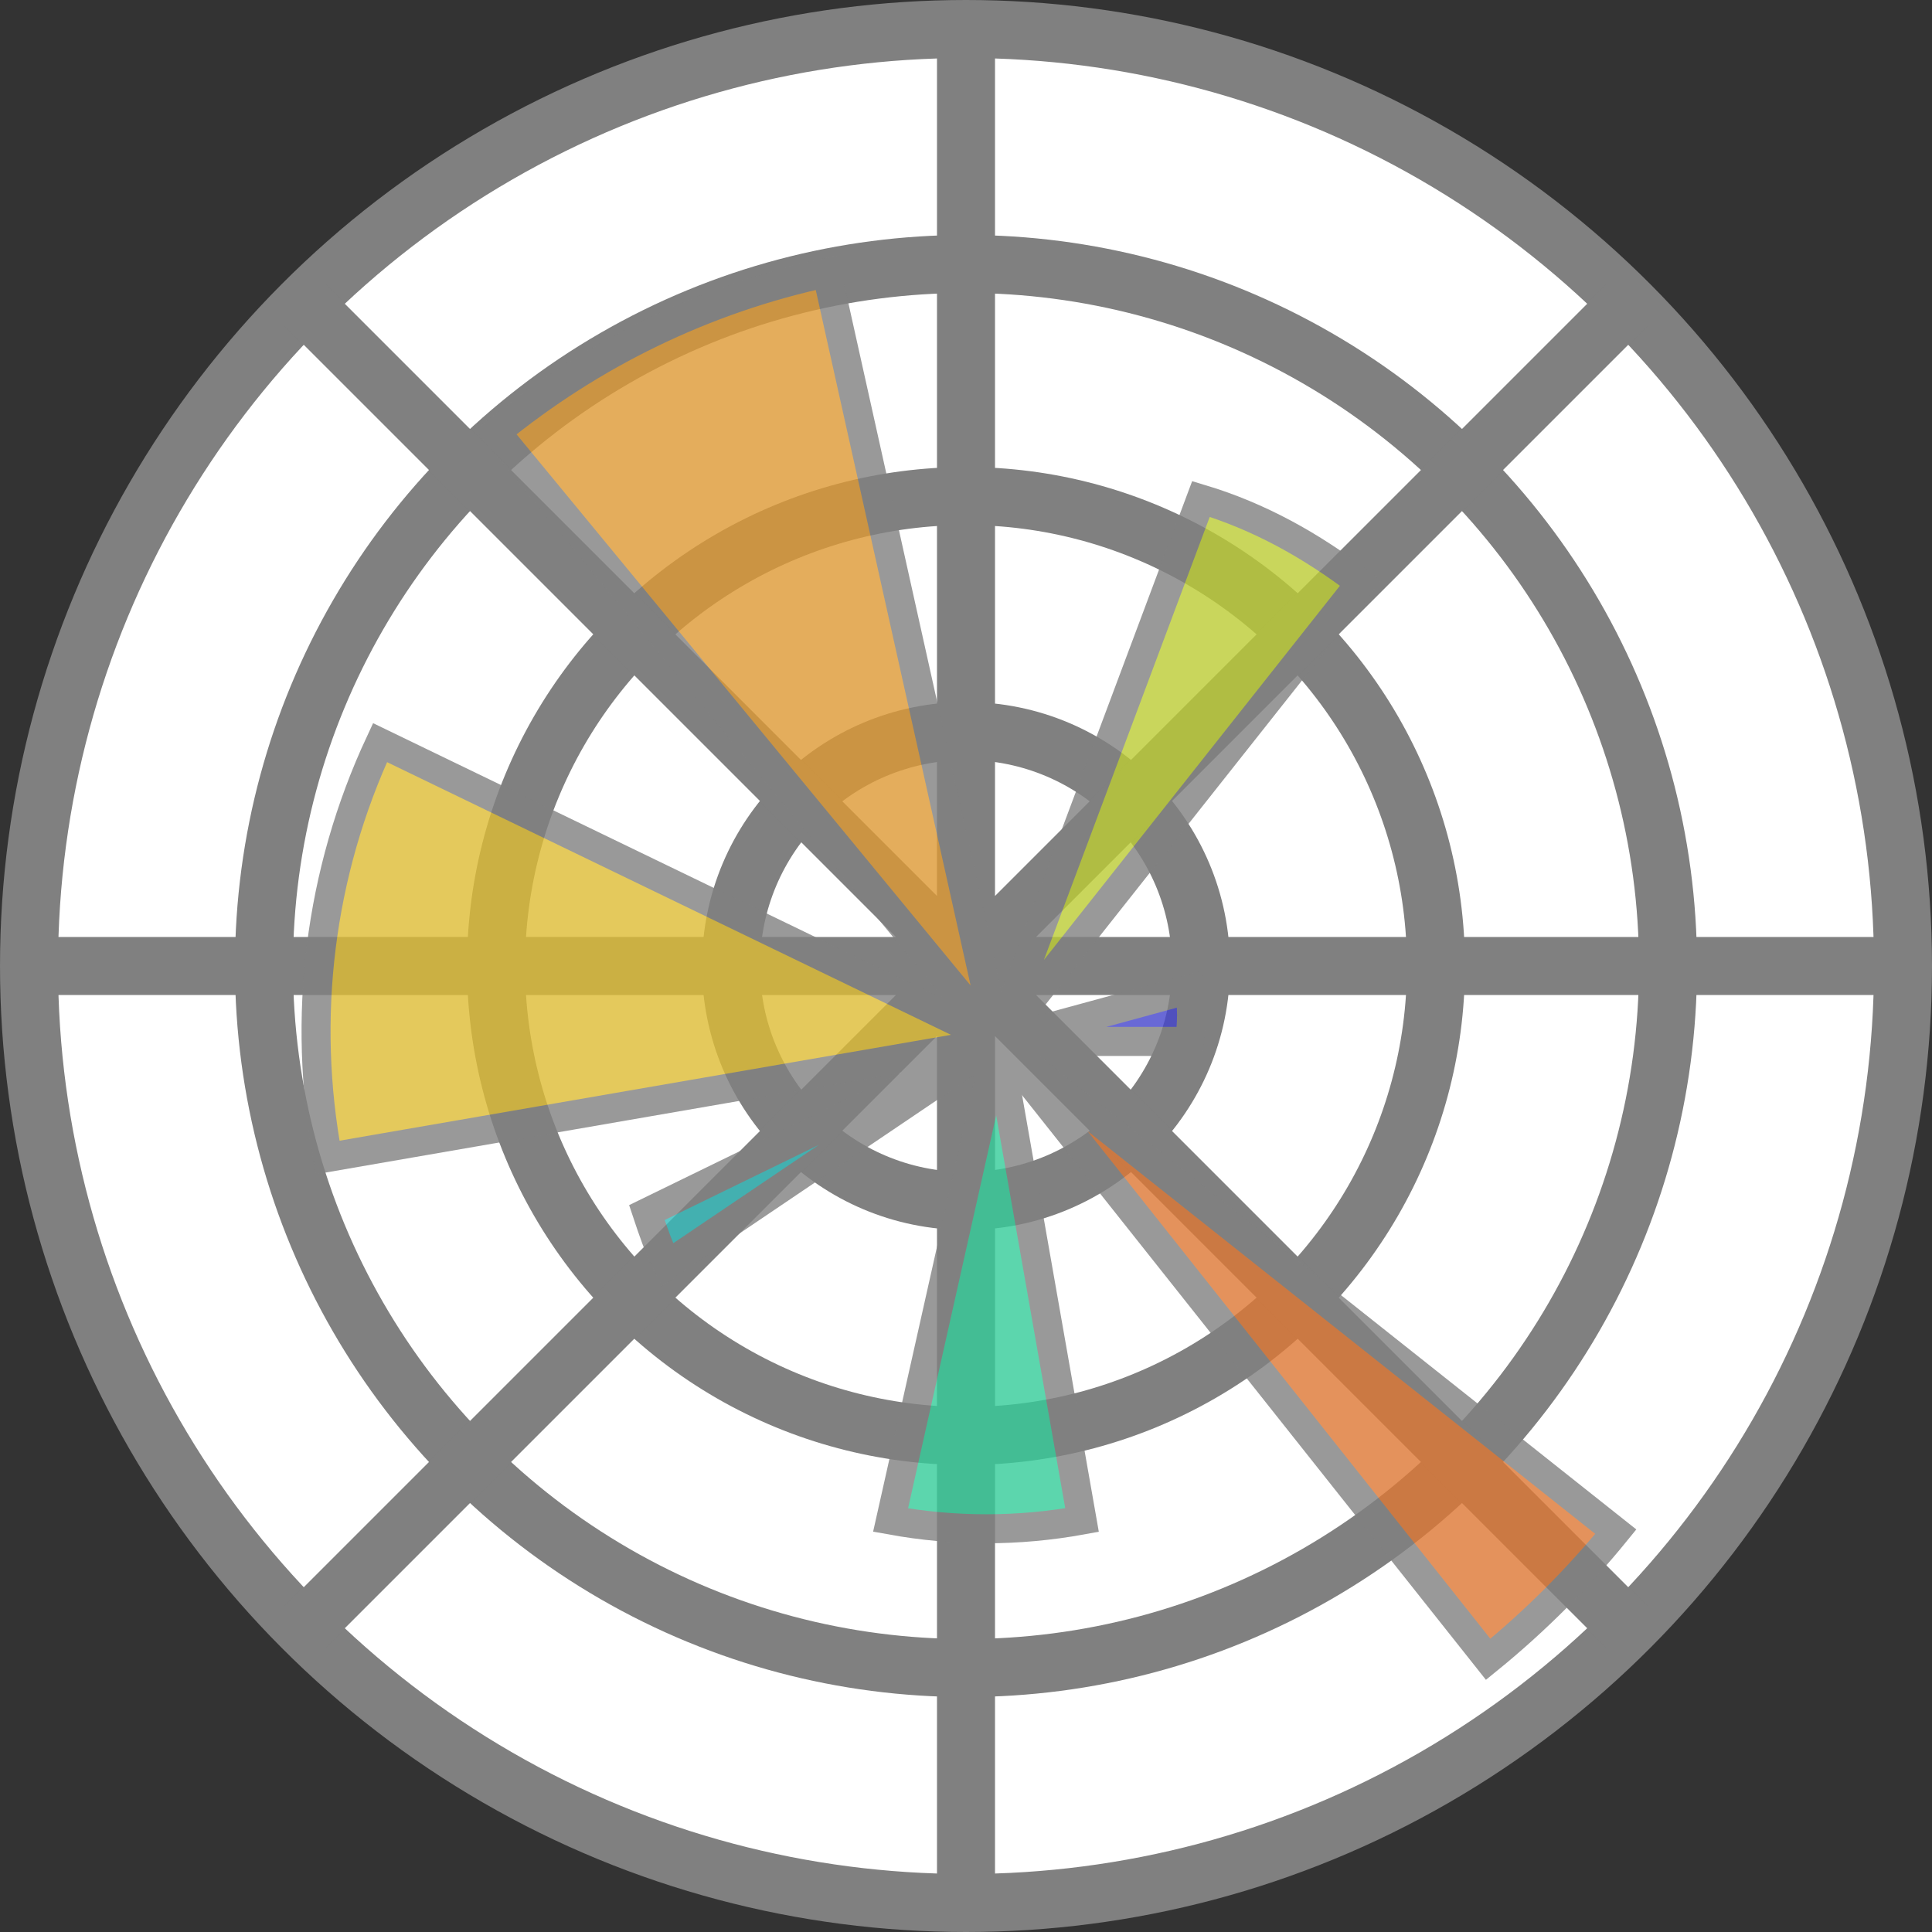
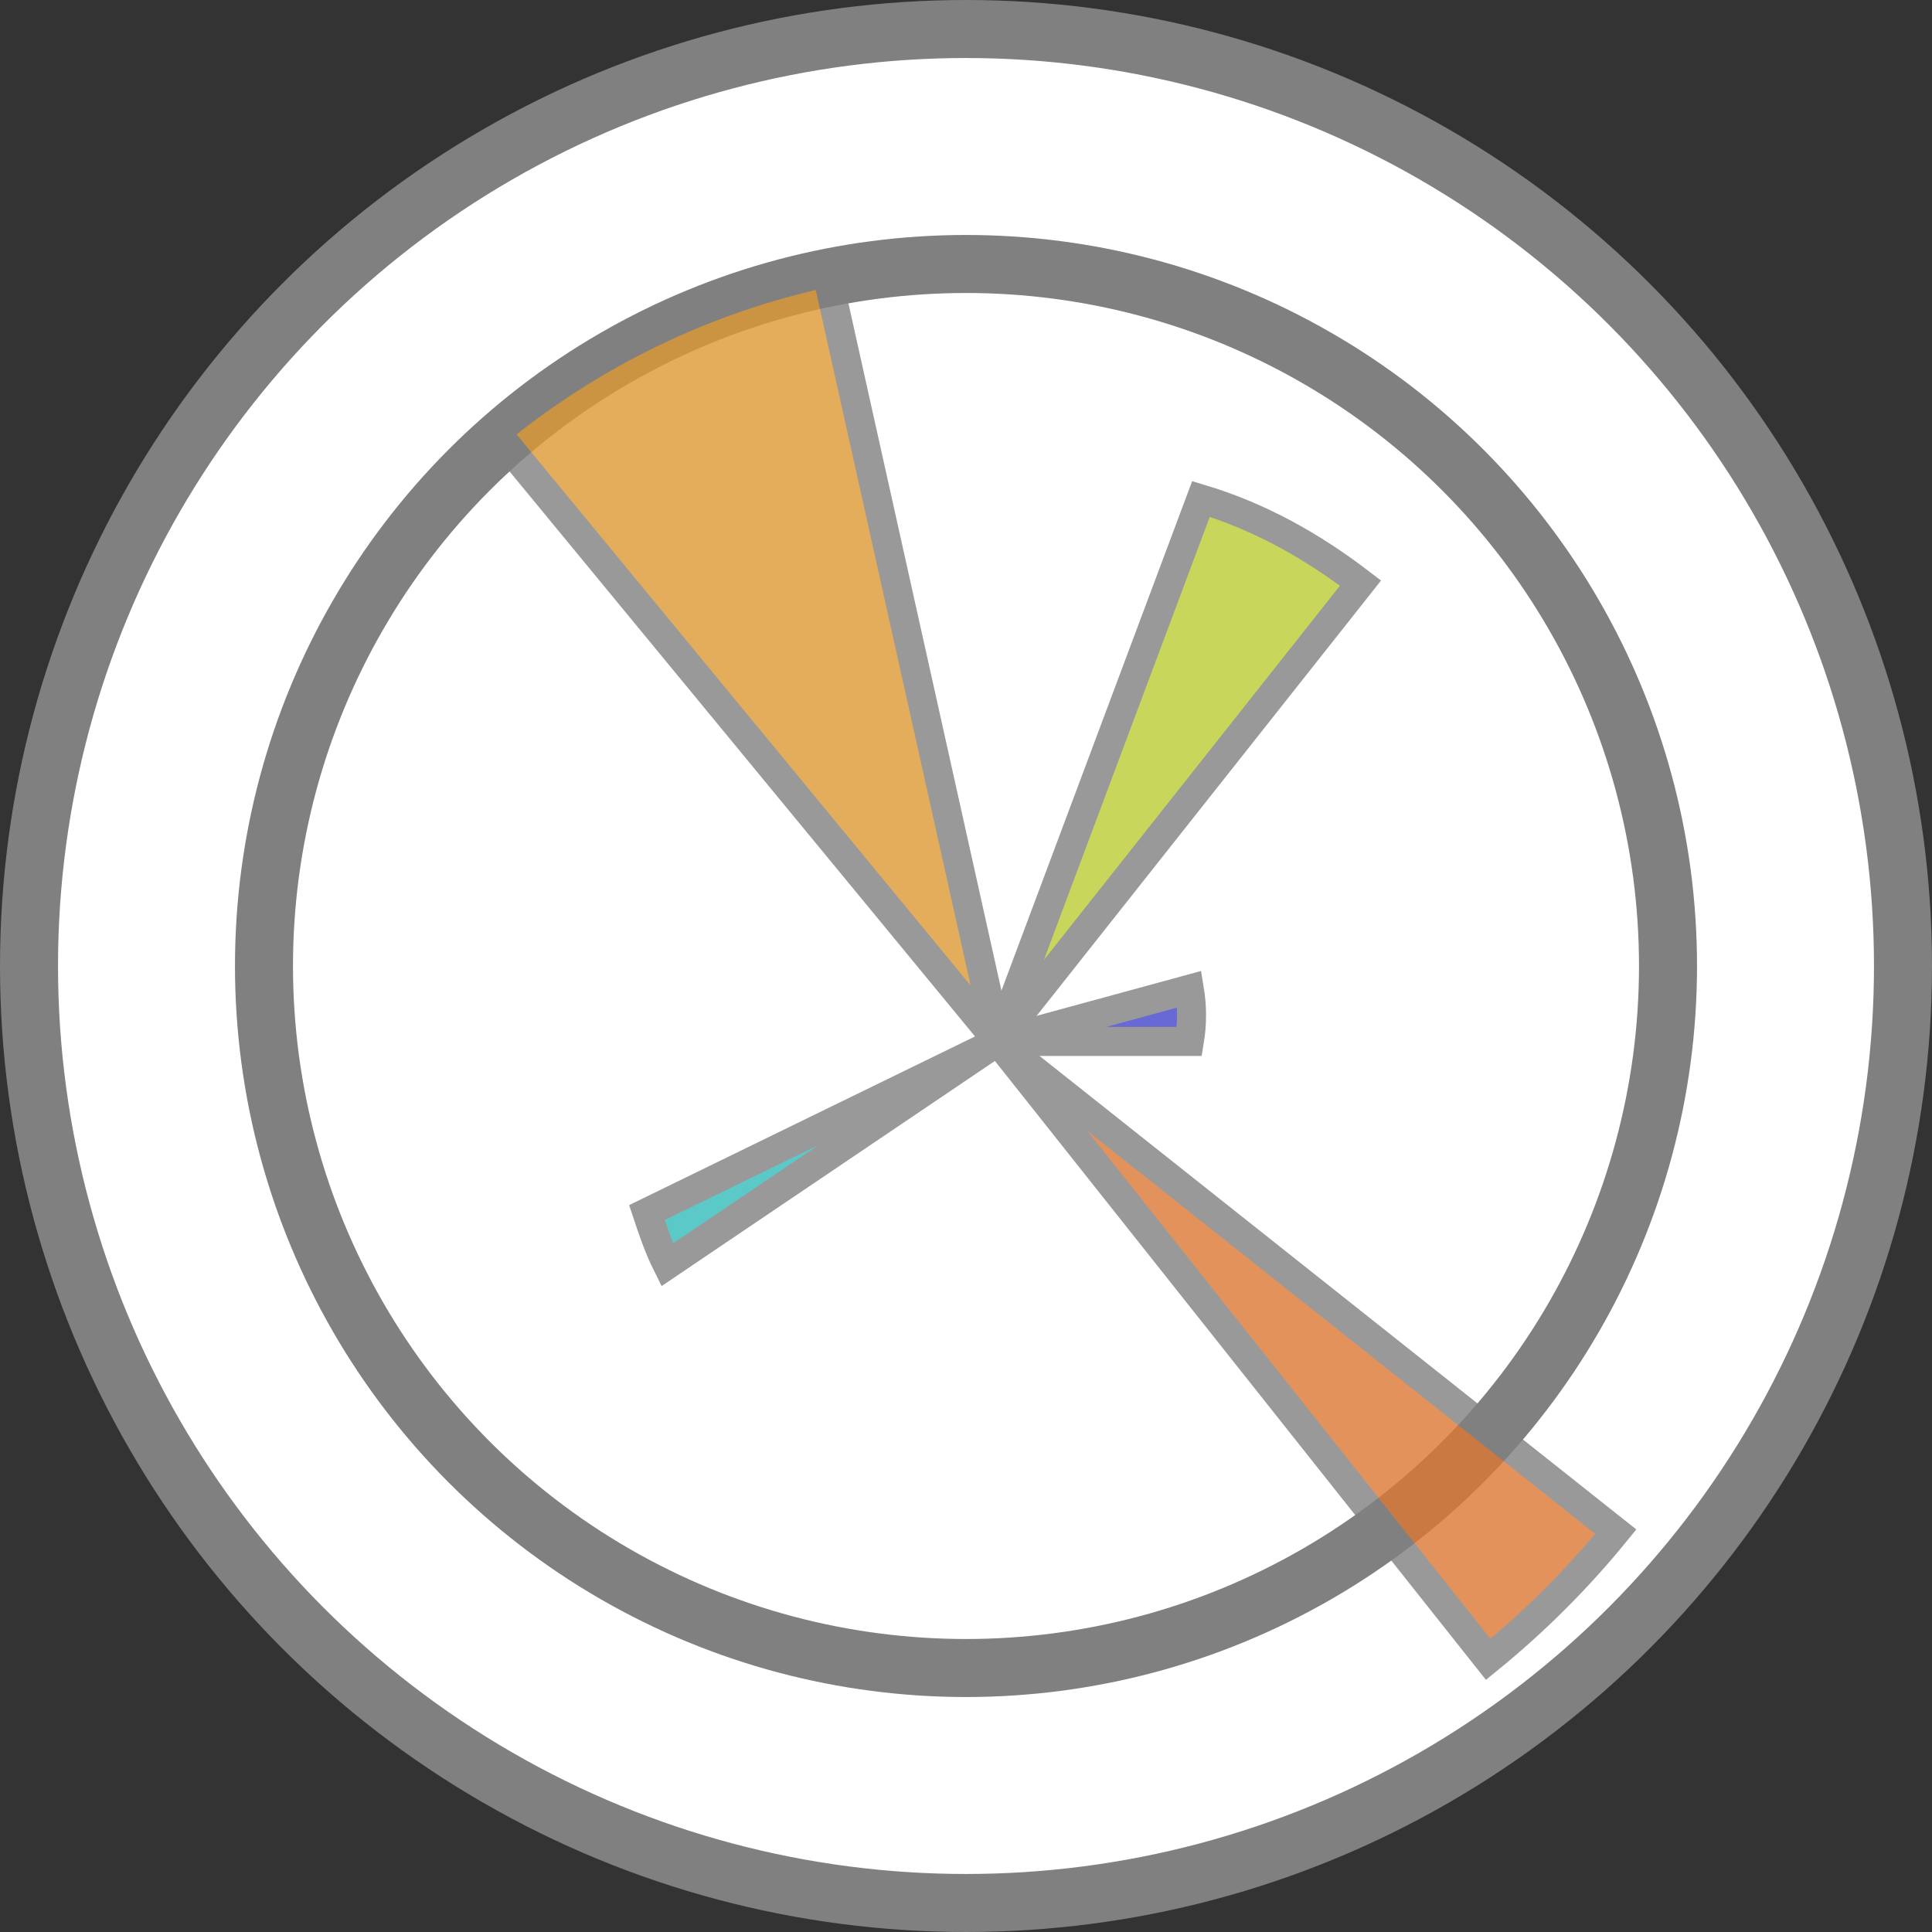
<svg xmlns="http://www.w3.org/2000/svg" id="Layer_1" x="0px" y="0px" viewBox="0 0 66.6 66.6" style="enable-background:new 0 0 66.6 66.6;" xml:space="preserve">
  <rect x="0" y="0" width="66.6" height="66.6" fill="#333333" stroke="none" />
  <style type="text/css"> .st0{fill:#FFFFFF;stroke:#808080;stroke-width:2;} .st1{opacity:0.8;} .st2{fill:#4444CC;stroke:#808080;} .st3{fill:#BBCC33;stroke:#808080;} .st4{fill:#DD9933;stroke:#808080;} .st5{fill:#DDBB33;stroke:#808080;} .st6{fill:#33BBBB;stroke:#808080;} .st7{fill:#33CC99;stroke:#808080;} .st8{fill:#DD7733;stroke:#808080;} </style>
  <g>
    <circle class="st0" cx="33.3" cy="33.3" r="32.3" />
    <circle class="st0" cx="33.3" cy="33.3" r="24.2" />
-     <circle class="st0" cx="33.3" cy="33.3" r="16.2" />
-     <circle class="st0" cx="33.3" cy="33.3" r="8.1" />
-     <path class="st0" d="M33.3,1v64.7 M56.1,56.1L10.5,10.5 M56.1,10.5L10.5,56.1 M65.6,33.3H1" />
  </g>
  <g class="st1">
    <path class="st2" d="M34.4,35.9H41c0.1-0.6,0.1-1.2,0-1.8L34.4,35.9z" />
    <path class="st3" d="M34.4,35.9l12.5-15.8c-1.7-1.3-3.5-2.3-5.5-2.9L34.4,35.9z" />
    <path class="st4" d="M34.4,35.9L28.5,9.4c-4.2,0.9-8.1,2.8-11.4,5.5L34.4,35.9z" />
-     <path class="st5" d="M34.4,35.9L13.1,25.6c-2.1,4.5-2.7,9.5-1.8,14.3L34.4,35.9z" />
    <path class="st6" d="M34.4,35.9l-12.1,5.9c0.2,0.6,0.4,1.2,0.7,1.8L34.4,35.9z" />
-     <path class="st7" d="M34.4,35.9l-3.7,16.5c2.2,0.4,4.4,0.4,6.6,0L34.4,35.9z" />
    <path class="st8" d="M34.4,35.9l16.9,21.3c1.6-1.3,3.1-2.8,4.4-4.4L34.4,35.9z" />
  </g>
</svg>